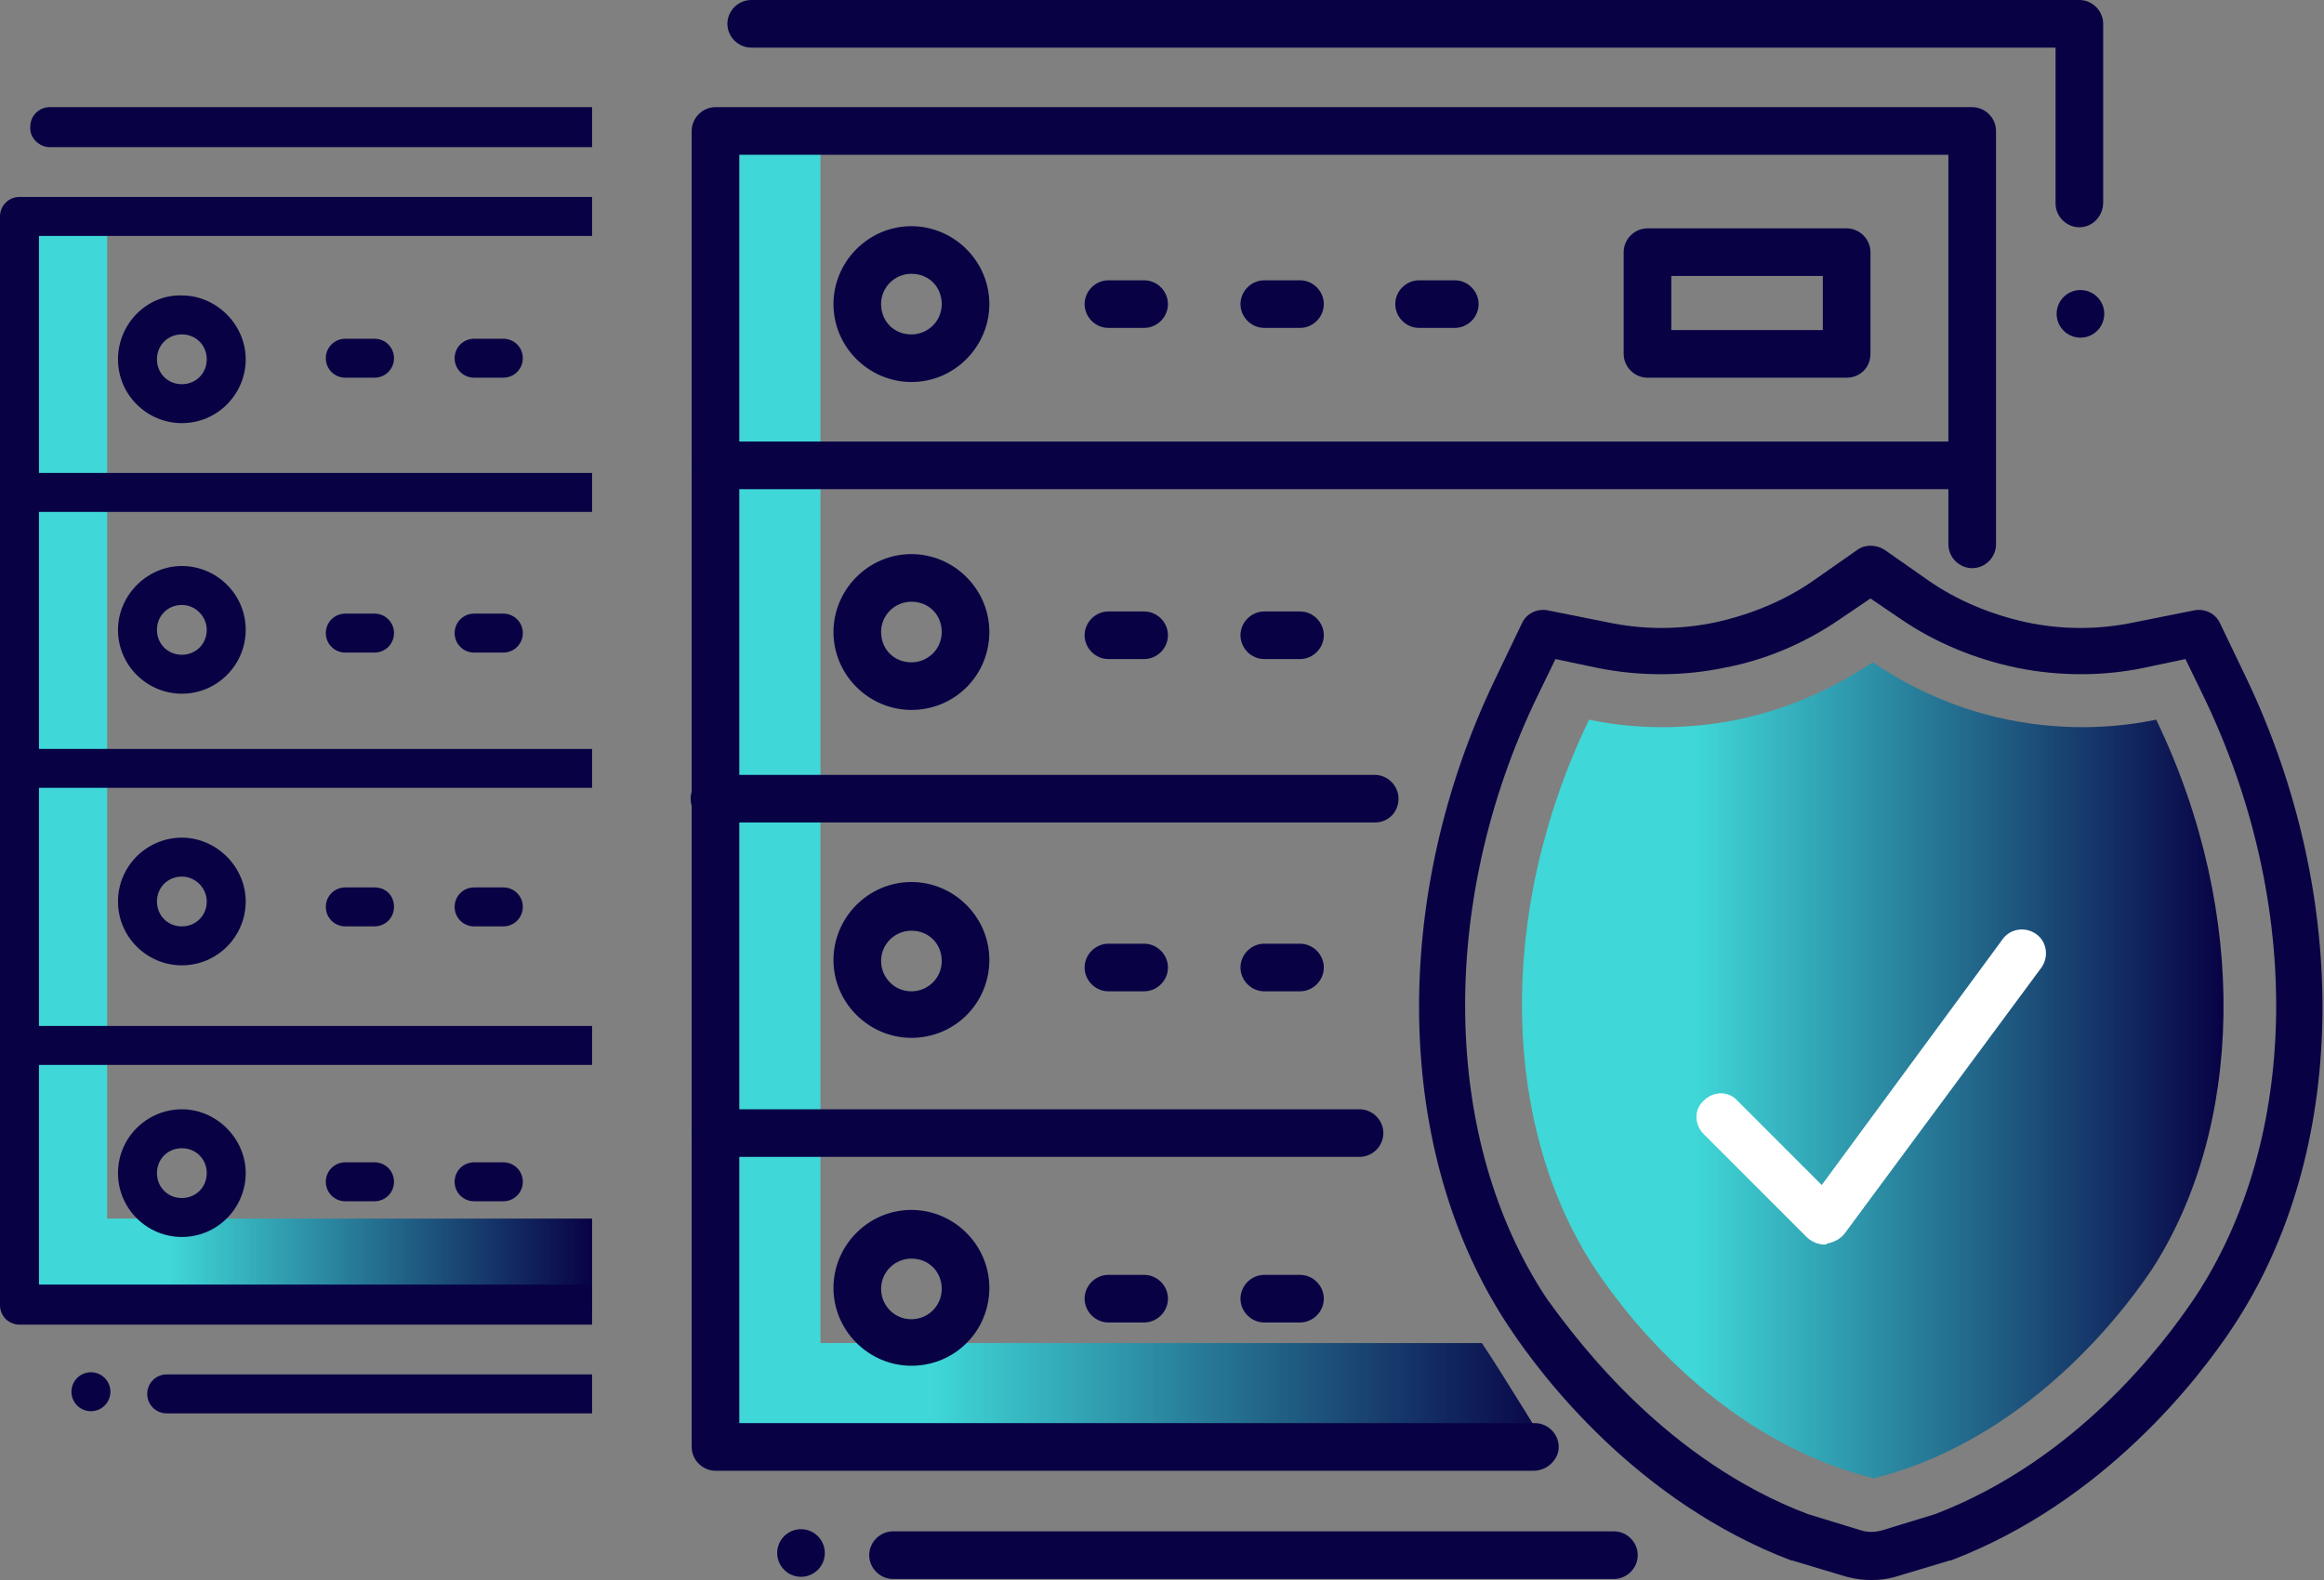
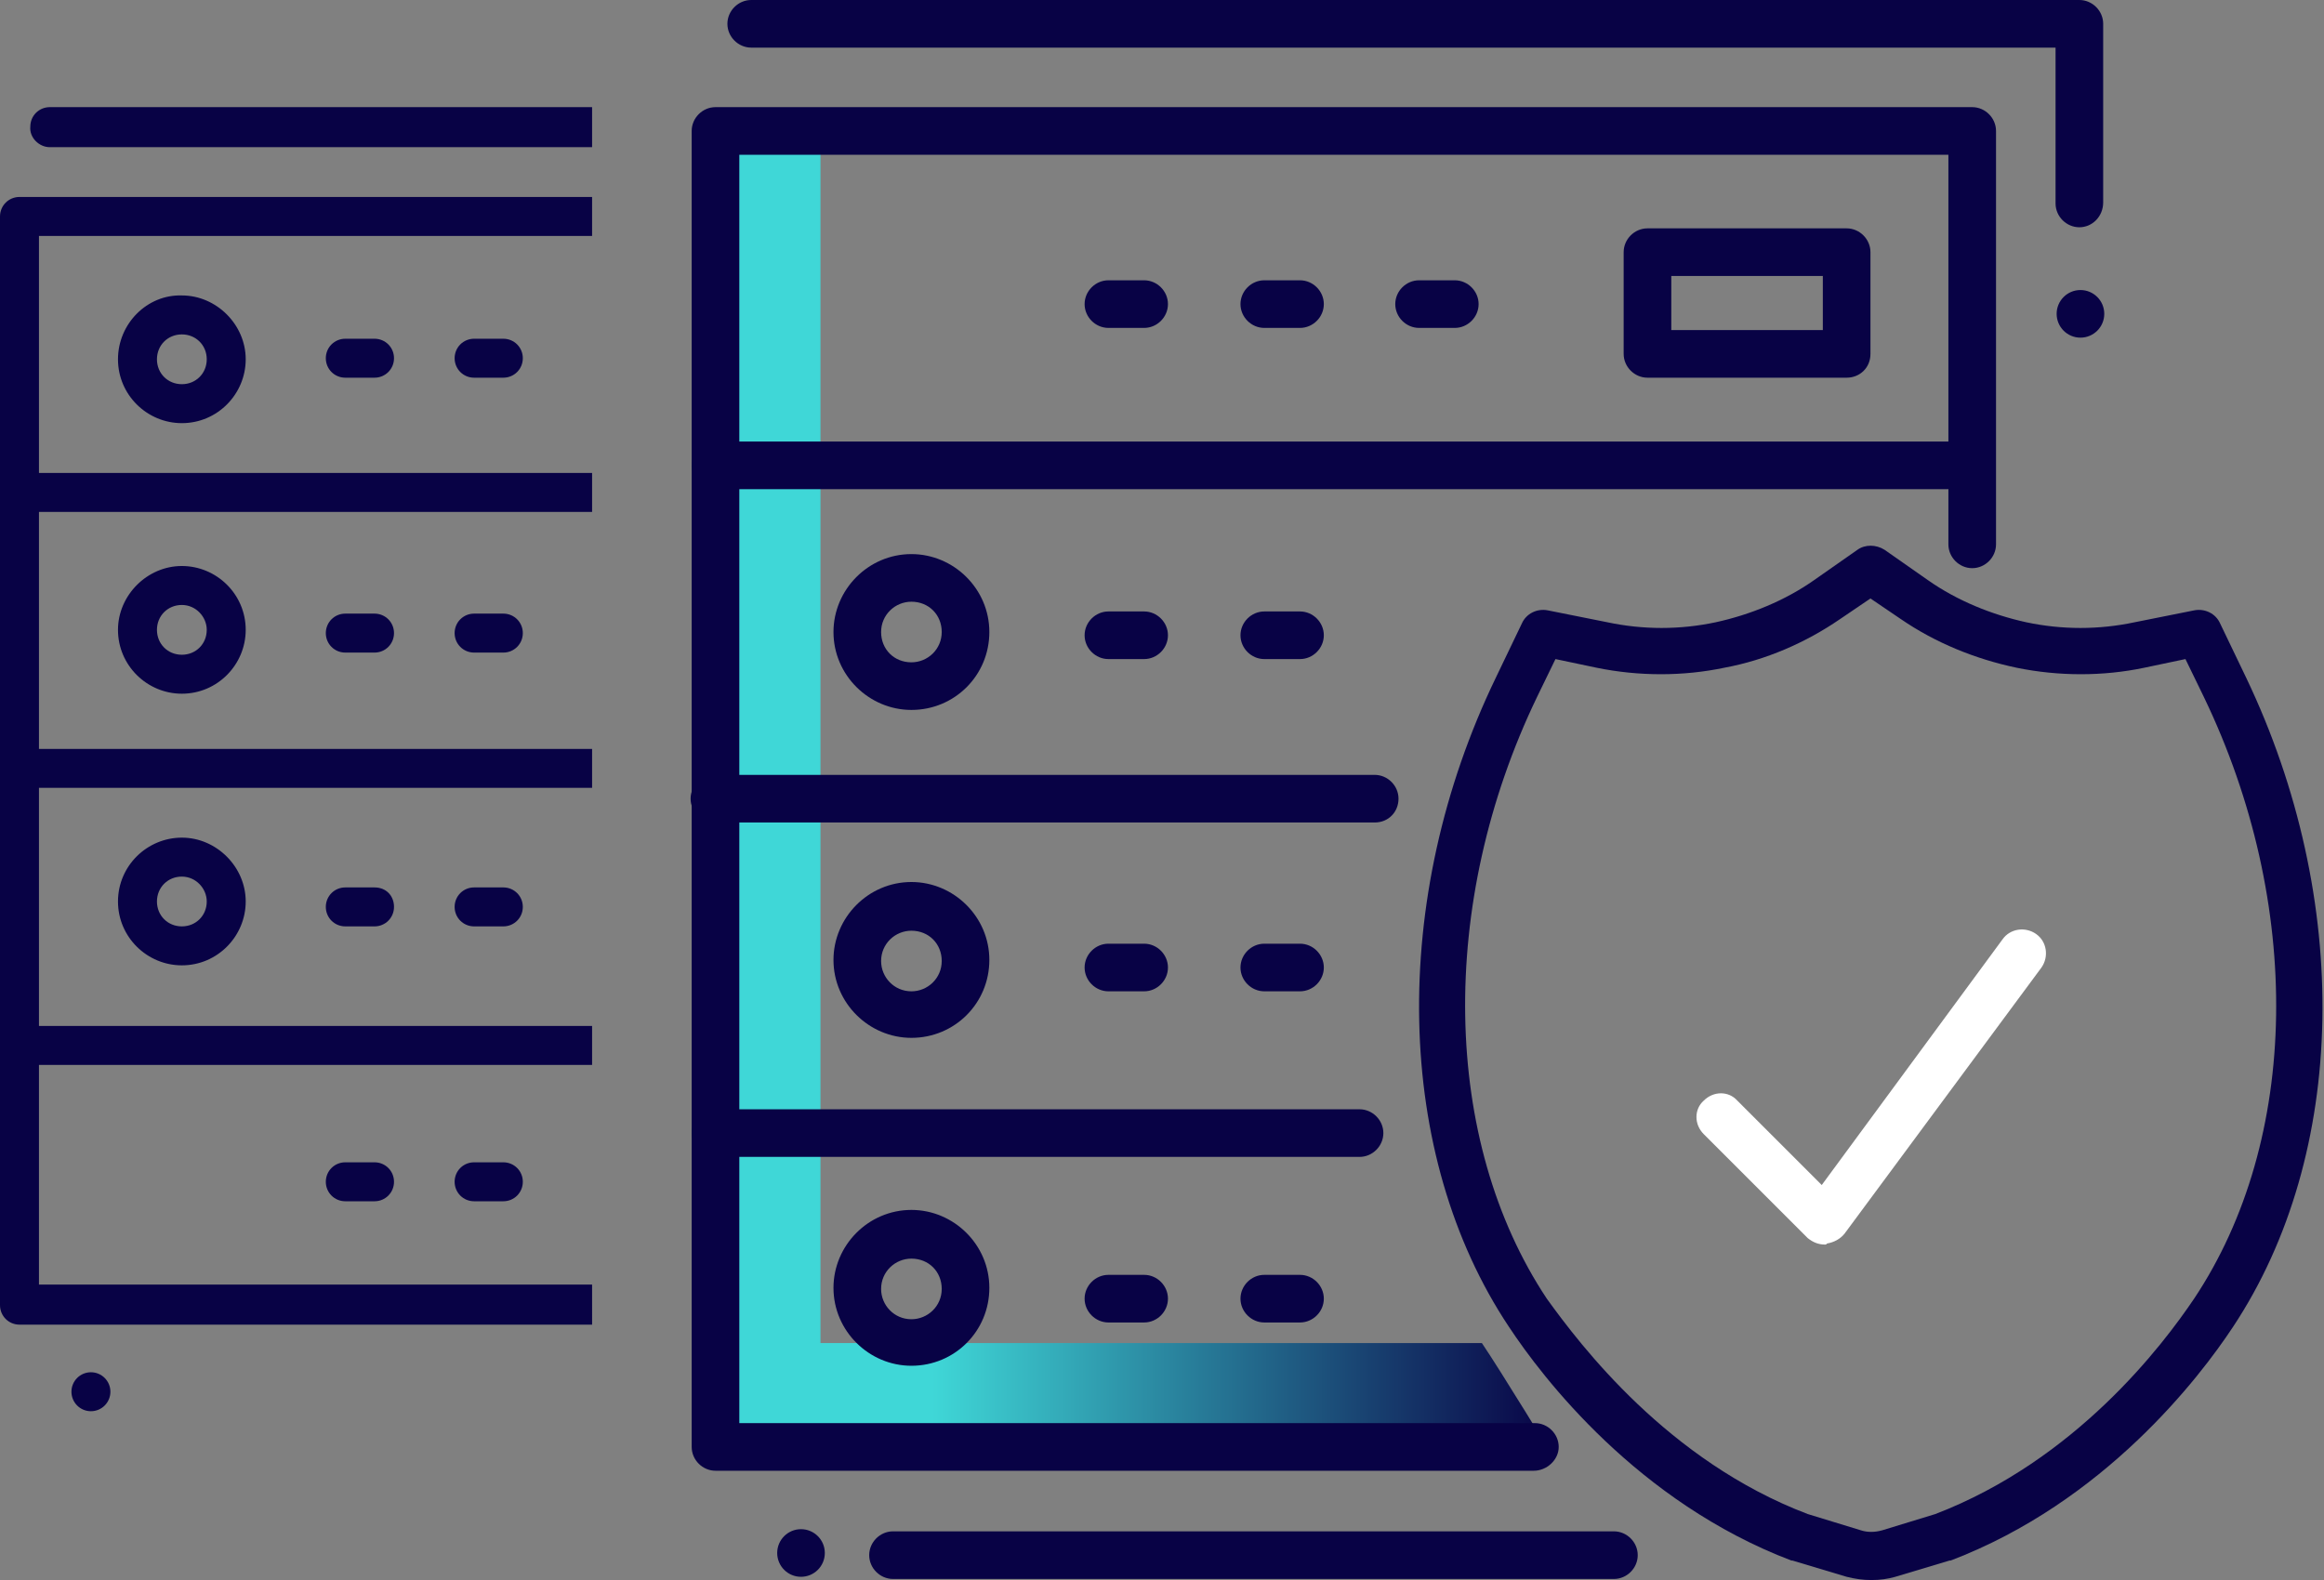
<svg xmlns="http://www.w3.org/2000/svg" version="1.1" id="icons" x="0px" y="0px" viewBox="0 0 214.7 146" style="enable-background:new 0 0 214.7 146;" xml:space="preserve">
  <rect x="0" y="0" width="214.7" height="146" fill="#808080" stroke="none" />
  <style type="text/css">
	.st0{fill:url(#SVGID_1_);}
	.st1{fill:url(#SVGID_2_);}
	.st2{fill:#080245;}
	.st3{fill:#FFFFFF;}
	.st4{fill:url(#SVGID_3_);}
</style>
  <g>
    <g>
      <linearGradient id="SVGID_1_" gradientUnits="userSpaceOnUse" x1="66.977" y1="72.929" x2="143.554" y2="72.929">
        <stop offset="0.25" style="stop-color:#3FD7D7" />
        <stop offset="1" style="stop-color:#080245" />
      </linearGradient>
      <path class="st0" d="M136.9,124.1H75.8V11H67v113.9v8.1v1.8h76.6C143.6,134.8,138.6,126.6,136.9,124.1z" />
      <linearGradient id="SVGID_2_" gradientUnits="userSpaceOnUse" x1="140.427" y1="98.91" x2="205.351" y2="98.91">
        <stop offset="0.25" style="stop-color:#3FD7D7" />
        <stop offset="1" style="stop-color:#080245" />
      </linearGradient>
-       <path class="st1" d="M199.2,66.5c-2.9,0.6-7.8,1.2-13.7,0c-5.9-1.2-10.1-3.7-12.5-5.3c-2.4,1.6-6.7,4.1-12.5,5.3    c-5.9,1.2-10.9,0.6-13.7,0c-8.7,18.1-8,37.8,0.6,50.8c1.5,2.2,10.4,15.5,25.7,19.3c0.1,0,0,0,0,0c0,0-0.1,0,0,0    c15.2-3.8,24.2-17.1,25.7-19.3C207.2,104.3,207.9,84.6,199.2,66.5z" />
    </g>
    <g>
      <g>
        <path class="st2" d="M172.9,146c-0.8,0-1.5-0.1-2.3-0.3l-5-1.5c0,0-0.1,0-0.1,0c-14.2-5.4-23-16.9-26.1-21.6     c-10.6-15.9-11.1-39.5-1.2-60l2.4-5c0.4-0.9,1.4-1.4,2.4-1.2l5.5,1.1c3.3,0.7,6.7,0.7,10,0c3.2-0.7,6.4-2,9.1-3.9l4-2.8     c0.7-0.5,1.7-0.5,2.5,0l4,2.8c2.7,1.9,5.9,3.2,9.1,3.9c3.3,0.7,6.7,0.7,10,0l5.5-1.1c1-0.2,2,0.3,2.4,1.2l2.4,5     c9.8,20.5,9.4,44-1.2,60c-3.1,4.7-11.9,16.2-26.1,21.6c0,0-0.1,0-0.1,0l-5,1.5C174.4,145.9,173.7,146,172.9,146z M167,139.9     l4.9,1.5c0.6,0.2,1.3,0.2,2,0l4.9-1.5c13-5,21-15.6,23.9-19.9c9.8-14.7,10.1-36.5,0.9-55.6l-1.7-3.5l-3.8,0.8     c-3.8,0.8-7.9,0.8-11.8,0c-3.8-0.8-7.5-2.3-10.7-4.5l-2.8-1.9l-2.8,1.9c-3.2,2.2-6.9,3.8-10.7,4.5c-3.8,0.8-7.9,0.8-11.8,0     l-3.8-0.8l-1.7,3.5c-9.2,19.1-8.8,41,0.9,55.6C146,124.3,154.1,135,167,139.9z" />
      </g>
      <g>
        <path class="st3" d="M168.6,115c-0.6,0-1.1-0.2-1.6-0.6l-9.6-9.6c-0.9-0.9-0.9-2.3,0-3.1c0.9-0.9,2.3-0.9,3.1,0l7.8,7.8L185,86.8     c0.7-1,2.1-1.2,3.1-0.5c1,0.7,1.2,2.1,0.5,3.1l-18.2,24.6c-0.4,0.5-1,0.8-1.6,0.9C168.7,115,168.7,115,168.6,115z" />
      </g>
      <circle class="st2" cx="74" cy="143.5" r="2.2" />
      <circle class="st2" cx="192.2" cy="29" r="2.2" />
      <g>
        <path class="st2" d="M149.1,145.9H82.5c-1.2,0-2.2-1-2.2-2.2c0-1.2,1-2.2,2.2-2.2h66.6c1.2,0,2.2,1,2.2,2.2     C151.3,144.9,150.3,145.9,149.1,145.9z" />
      </g>
      <g>
        <path class="st2" d="M192.1,21c-1.2,0-2.2-1-2.2-2.2V4.4H69.4c-1.2,0-2.2-1-2.2-2.2c0-1.2,1-2.2,2.2-2.2h122.7     c1.2,0,2.2,1,2.2,2.2v16.5C194.3,20,193.3,21,192.1,21z" />
      </g>
      <g>
        <path class="st2" d="M141.7,135.9H66.1c-1.2,0-2.2-1-2.2-2.2V12.1c0-1.2,1-2.2,2.2-2.2h116.1c1.2,0,2.2,1,2.2,2.2v38.2     c0,1.2-1,2.2-2.2,2.2s-2.2-1-2.2-2.2v-36H68.3v117.2h73.5c1.2,0,2.2,1,2.2,2.2S142.9,135.9,141.7,135.9z" />
      </g>
      <g>
        <path class="st2" d="M179.9,45.2H66.1c-1.2,0-2.2-1-2.2-2.2c0-1.2,1-2.2,2.2-2.2h113.9c1.2,0,2.2,1,2.2,2.2     C182.1,44.2,181.1,45.2,179.9,45.2z" />
      </g>
      <g>
        <path class="st2" d="M127,76h-61c-1.2,0-2.2-1-2.2-2.2c0-1.2,1-2.2,2.2-2.2h61c1.2,0,2.2,1,2.2,2.2C129.2,75,128.3,76,127,76z" />
      </g>
      <g>
        <path class="st2" d="M125.6,106.9H66.1c-1.2,0-2.2-1-2.2-2.2c0-1.2,1-2.2,2.2-2.2h59.5c1.2,0,2.2,1,2.2,2.2     C127.8,105.9,126.8,106.9,125.6,106.9z" />
      </g>
      <g>
-         <path class="st2" d="M84.2,35.3c-3.9,0-7.2-3.2-7.2-7.2c0-3.9,3.2-7.2,7.2-7.2c3.9,0,7.2,3.2,7.2,7.2     C91.4,32,88.2,35.3,84.2,35.3z M84.2,25.3c-1.5,0-2.8,1.2-2.8,2.8s1.2,2.8,2.8,2.8c1.5,0,2.8-1.2,2.8-2.8S85.8,25.3,84.2,25.3z" />
-       </g>
+         </g>
      <g>
        <path class="st2" d="M84.2,65.6c-3.9,0-7.2-3.2-7.2-7.2c0-3.9,3.2-7.2,7.2-7.2c3.9,0,7.2,3.2,7.2,7.2     C91.4,62.4,88.2,65.6,84.2,65.6z M84.2,55.6c-1.5,0-2.8,1.2-2.8,2.8s1.2,2.8,2.8,2.8c1.5,0,2.8-1.2,2.8-2.8S85.8,55.6,84.2,55.6z     " />
      </g>
      <g>
        <path class="st2" d="M84.2,95.9c-3.9,0-7.2-3.2-7.2-7.2c0-3.9,3.2-7.2,7.2-7.2c3.9,0,7.2,3.2,7.2,7.2     C91.4,92.7,88.2,95.9,84.2,95.9z M84.2,86c-1.5,0-2.8,1.2-2.8,2.8c0,1.5,1.2,2.8,2.8,2.8c1.5,0,2.8-1.2,2.8-2.8     C87,87.2,85.8,86,84.2,86z" />
      </g>
      <g>
        <path class="st2" d="M84.2,126.2c-3.9,0-7.2-3.2-7.2-7.2c0-3.9,3.2-7.2,7.2-7.2c3.9,0,7.2,3.2,7.2,7.2     C91.4,123,88.2,126.2,84.2,126.2z M84.2,116.3c-1.5,0-2.8,1.2-2.8,2.8c0,1.5,1.2,2.8,2.8,2.8c1.5,0,2.8-1.2,2.8-2.8     C87,117.5,85.8,116.3,84.2,116.3z" />
      </g>
      <g>
        <path class="st2" d="M134.4,30.3h-3.3c-1.2,0-2.2-1-2.2-2.2c0-1.2,1-2.2,2.2-2.2h3.3c1.2,0,2.2,1,2.2,2.2     C136.6,29.3,135.6,30.3,134.4,30.3z M120.1,30.3h-3.3c-1.2,0-2.2-1-2.2-2.2c0-1.2,1-2.2,2.2-2.2h3.3c1.2,0,2.2,1,2.2,2.2     C122.3,29.3,121.3,30.3,120.1,30.3z M105.7,30.3h-3.3c-1.2,0-2.2-1-2.2-2.2c0-1.2,1-2.2,2.2-2.2h3.3c1.2,0,2.2,1,2.2,2.2     C107.9,29.3,106.9,30.3,105.7,30.3z" />
      </g>
      <g>
        <path class="st2" d="M120.1,60.9h-3.3c-1.2,0-2.2-1-2.2-2.2s1-2.2,2.2-2.2h3.3c1.2,0,2.2,1,2.2,2.2S121.3,60.9,120.1,60.9z      M105.7,60.9h-3.3c-1.2,0-2.2-1-2.2-2.2s1-2.2,2.2-2.2h3.3c1.2,0,2.2,1,2.2,2.2S106.9,60.9,105.7,60.9z" />
      </g>
      <g>
        <path class="st2" d="M120.1,91.6h-3.3c-1.2,0-2.2-1-2.2-2.2s1-2.2,2.2-2.2h3.3c1.2,0,2.2,1,2.2,2.2S121.3,91.6,120.1,91.6z      M105.7,91.6h-3.3c-1.2,0-2.2-1-2.2-2.2s1-2.2,2.2-2.2h3.3c1.2,0,2.2,1,2.2,2.2S106.9,91.6,105.7,91.6z" />
      </g>
      <g>
        <path class="st2" d="M120.1,122.2h-3.3c-1.2,0-2.2-1-2.2-2.2s1-2.2,2.2-2.2h3.3c1.2,0,2.2,1,2.2,2.2S121.3,122.2,120.1,122.2z      M105.7,122.2h-3.3c-1.2,0-2.2-1-2.2-2.2s1-2.2,2.2-2.2h3.3c1.2,0,2.2,1,2.2,2.2S106.9,122.2,105.7,122.2z" />
      </g>
      <g>
        <path class="st2" d="M170.6,34.9h-18.4c-1.2,0-2.2-1-2.2-2.2v-9.4c0-1.2,1-2.2,2.2-2.2h18.4c1.2,0,2.2,1,2.2,2.2v9.4     C172.8,34,171.8,34.9,170.6,34.9z M154.4,30.5h14v-5h-14V30.5z" />
      </g>
    </g>
    <linearGradient id="SVGID_3_" gradientUnits="userSpaceOnUse" x1="2.584" y1="70.256" x2="54.703" y2="70.256">
      <stop offset="0.25" style="stop-color:#3FD7D7" />
      <stop offset="1" style="stop-color:#080245" />
    </linearGradient>
-     <polygon class="st4" points="54.7,112.6 9.9,112.6 9.9,19 2.6,19 2.6,113.3 2.6,119.9 2.6,121.5 54.7,121.5  " />
    <g>
      <path class="st2" d="M31.9,31.3c-1,0-1.8,0.8-1.8,1.8s0.8,1.8,1.8,1.8h2.7c1,0,1.8-0.8,1.8-1.8s-0.8-1.8-1.8-1.8H31.9z" />
-       <path class="st2" d="M54.7,127H15.4c-1,0-1.8,0.8-1.8,1.8c0,1,0.8,1.8,1.8,1.8h39.3V127z" />
      <path class="st2" d="M10.9,33.2c0,3.3,2.7,5.9,5.9,5.9c3.3,0,5.9-2.7,5.9-5.9s-2.7-5.9-5.9-5.9C13.6,27.2,10.9,29.9,10.9,33.2z     M19.1,33.2c0,1.3-1,2.3-2.3,2.3s-2.3-1-2.3-2.3c0-1.3,1-2.3,2.3-2.3S19.1,31.9,19.1,33.2z" />
      <path class="st2" d="M43.8,56.7c-1,0-1.8,0.8-1.8,1.8s0.8,1.8,1.8,1.8h2.7c1,0,1.8-0.8,1.8-1.8s-0.8-1.8-1.8-1.8H43.8z" />
      <path class="st2" d="M43.8,31.3c-1,0-1.8,0.8-1.8,1.8s0.8,1.8,1.8,1.8h2.7c1,0,1.8-0.8,1.8-1.8s-0.8-1.8-1.8-1.8H43.8z" />
      <path class="st2" d="M31.9,56.7c-1,0-1.8,0.8-1.8,1.8s0.8,1.8,1.8,1.8h2.7c1,0,1.8-0.8,1.8-1.8s-0.8-1.8-1.8-1.8H31.9z" />
      <path class="st2" d="M4.6,13.6h50.1V9.9H4.6c-1,0-1.8,0.8-1.8,1.8C2.7,12.7,3.6,13.6,4.6,13.6z" />
      <path class="st2" d="M54.7,118.7H3.6V98.4h51.1v-3.6H3.6V72.8h51.1v-3.6H3.6V47.3h51.1v-3.6H3.6V21.8h51.1v-3.6H1.8    c-1,0-1.8,0.8-1.8,1.8v100.6c0,1,0.8,1.8,1.8,1.8h52.9V118.7z" />
      <path class="st2" d="M43.8,107.4c-1,0-1.8,0.8-1.8,1.8s0.8,1.8,1.8,1.8h2.7c1,0,1.8-0.8,1.8-1.8s-0.8-1.8-1.8-1.8H43.8z" />
      <path class="st2" d="M10.9,83.3c0,3.3,2.7,5.9,5.9,5.9c3.3,0,5.9-2.7,5.9-5.9s-2.7-5.9-5.9-5.9C13.6,77.4,10.9,80,10.9,83.3z     M19.1,83.3c0,1.3-1,2.3-2.3,2.3s-2.3-1-2.3-2.3s1-2.3,2.3-2.3S19.1,82.1,19.1,83.3z" />
-       <path class="st2" d="M10.9,108.4c0,3.3,2.7,5.9,5.9,5.9c3.3,0,5.9-2.7,5.9-5.9s-2.7-5.9-5.9-5.9C13.6,102.5,10.9,105.1,10.9,108.4    z M19.1,108.4c0,1.3-1,2.3-2.3,2.3s-2.3-1-2.3-2.3s1-2.3,2.3-2.3S19.1,107.1,19.1,108.4z" />
      <path class="st2" d="M31.9,107.4c-1,0-1.8,0.8-1.8,1.8s0.8,1.8,1.8,1.8h2.7c1,0,1.8-0.8,1.8-1.8s-0.8-1.8-1.8-1.8H31.9z" />
      <path class="st2" d="M43.8,82c-1,0-1.8,0.8-1.8,1.8s0.8,1.8,1.8,1.8h2.7c1,0,1.8-0.8,1.8-1.8S47.5,82,46.5,82H43.8z" />
      <path class="st2" d="M10.9,58.2c0,3.3,2.7,5.9,5.9,5.9c3.3,0,5.9-2.7,5.9-5.9c0-3.3-2.7-5.9-5.9-5.9C13.6,52.3,10.9,55,10.9,58.2z     M19.1,58.2c0,1.3-1,2.3-2.3,2.3s-2.3-1-2.3-2.3c0-1.3,1-2.3,2.3-2.3S19.1,57,19.1,58.2z" />
      <circle class="st2" cx="8.4" cy="128.6" r="1.8" />
      <path class="st2" d="M31.9,82c-1,0-1.8,0.8-1.8,1.8s0.8,1.8,1.8,1.8h2.7c1,0,1.8-0.8,1.8-1.8S35.7,82,34.6,82H31.9z" />
    </g>
  </g>
</svg>